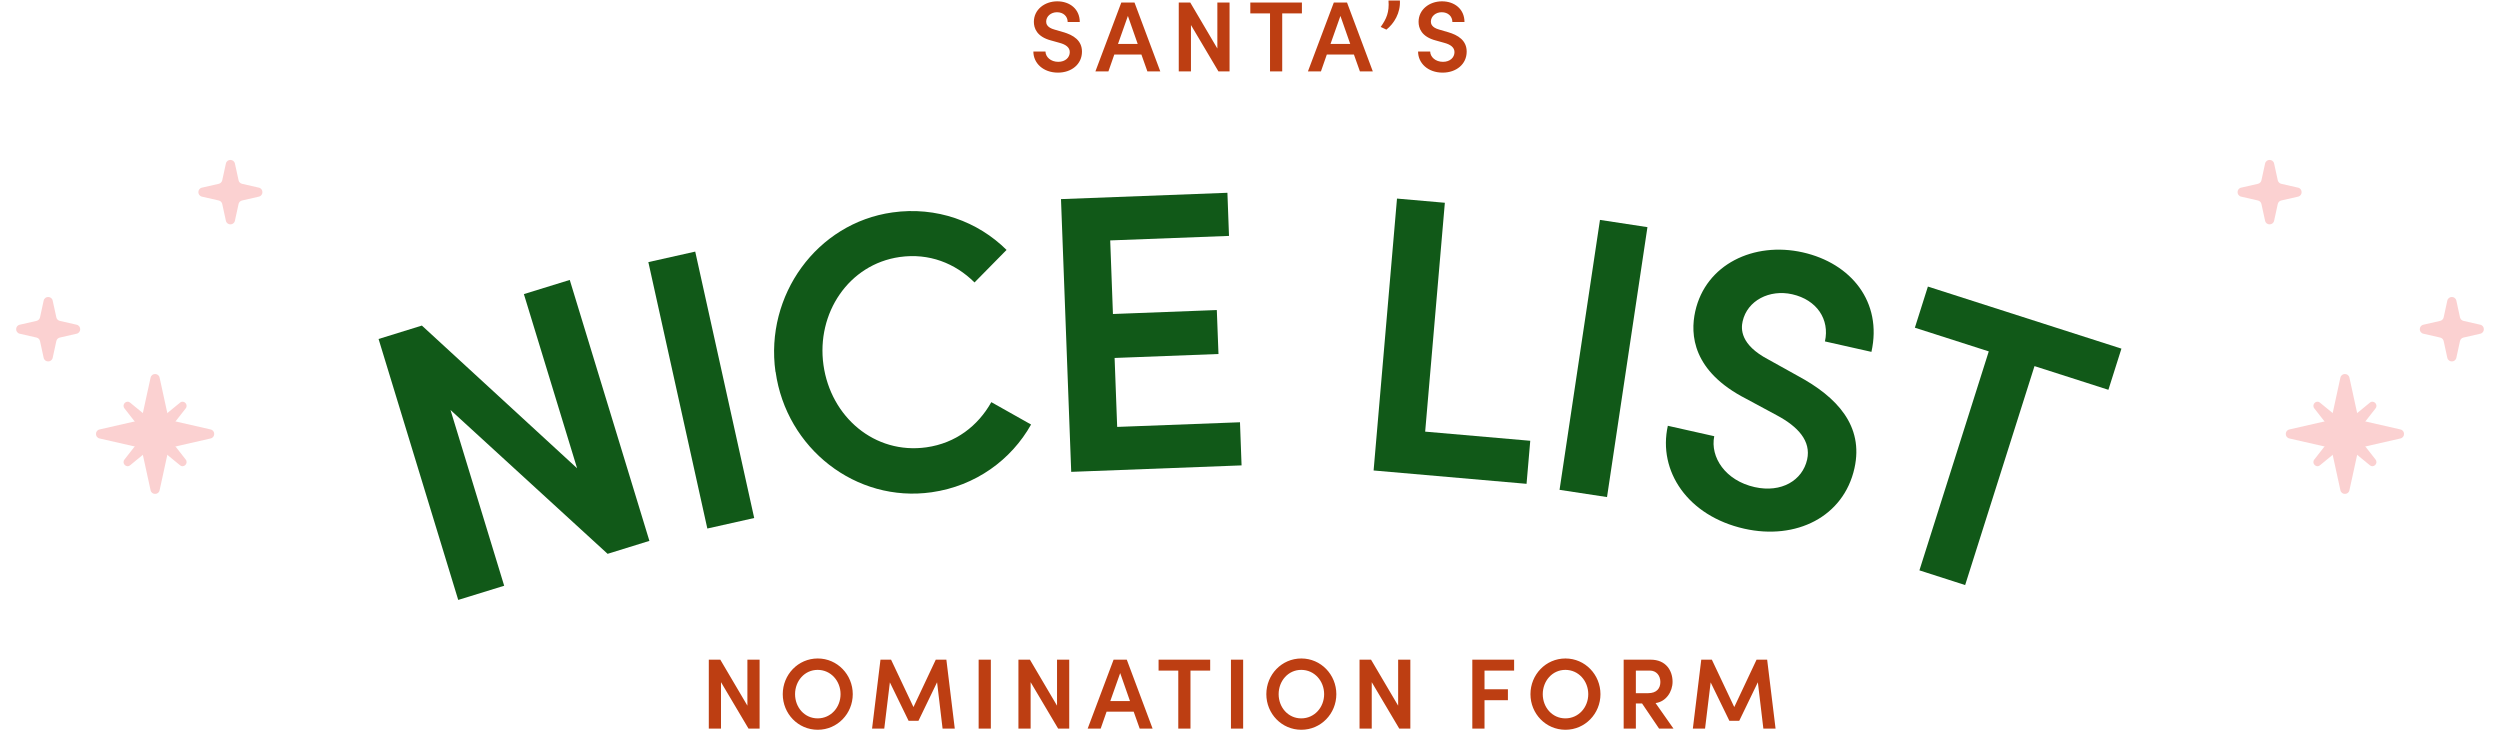
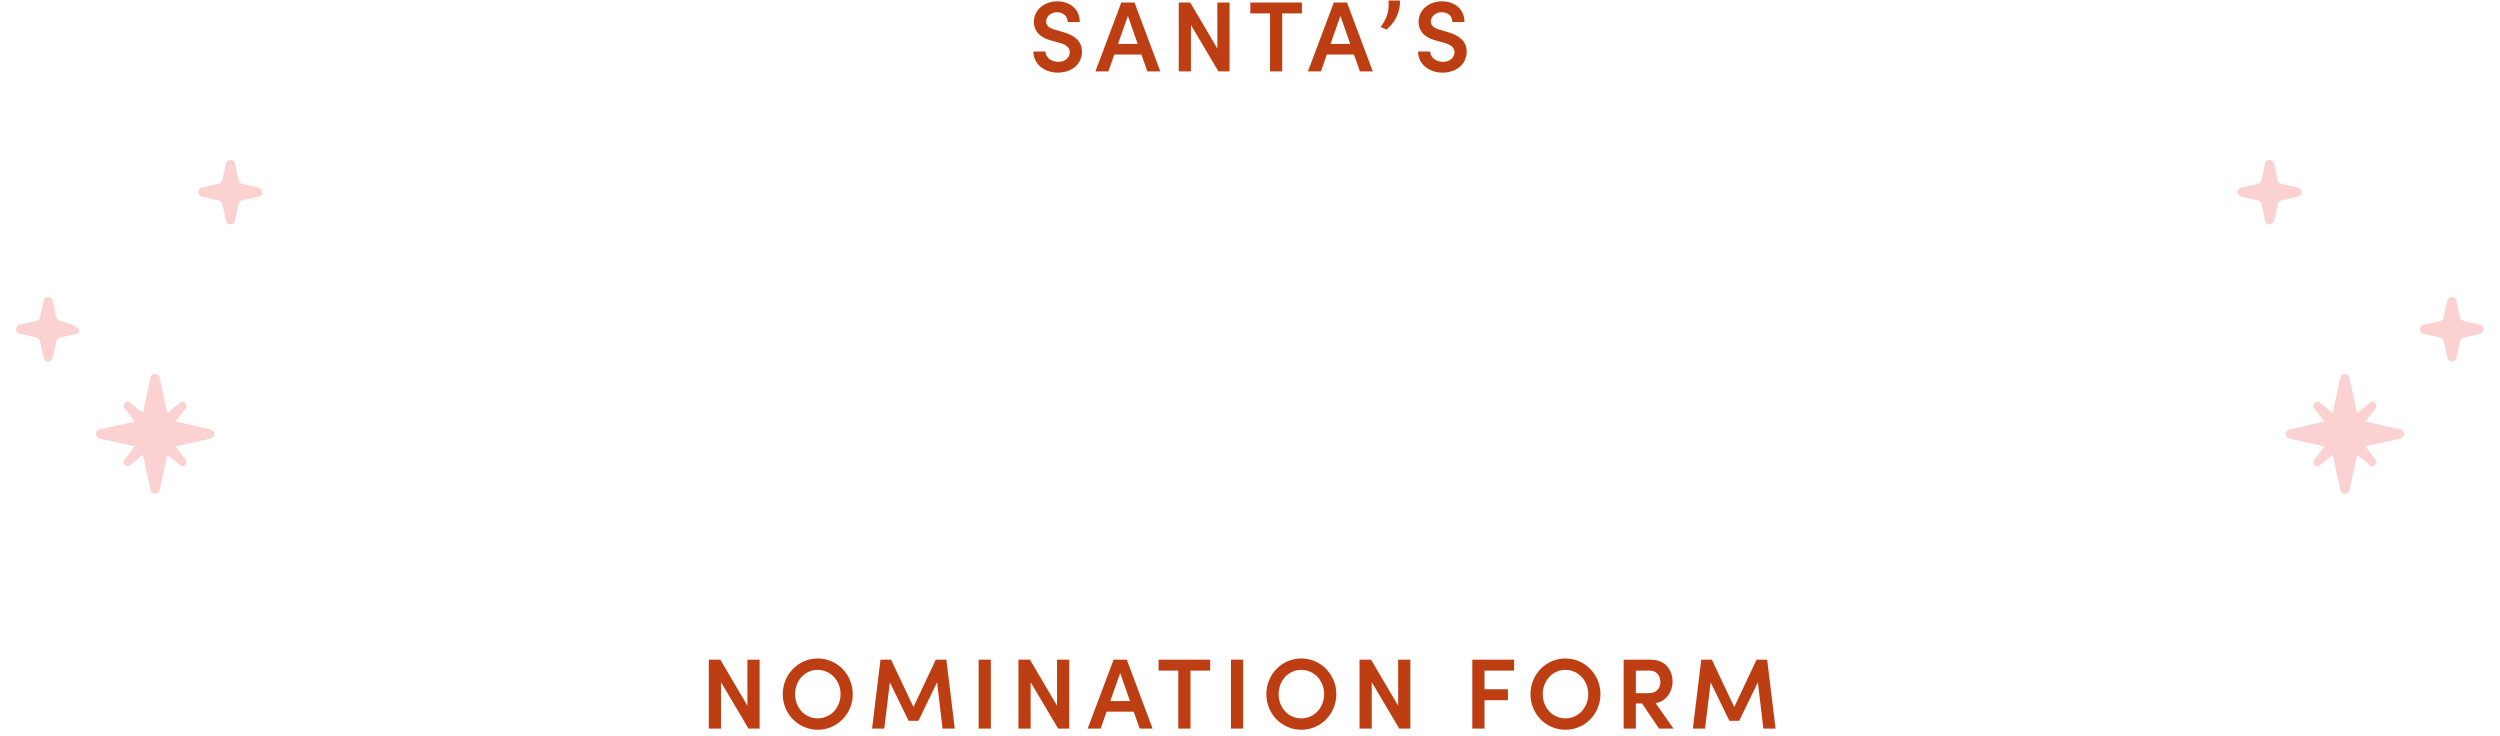
<svg xmlns="http://www.w3.org/2000/svg" width="350" height="103" viewBox="0 0 350 103" fill="none">
  <path d="M327.656 68.637C327.804 69.316 328.772 69.316 328.92 68.637L330.122 63.122C330.176 62.877 330.366 62.685 330.61 62.629L336.063 61.385C336.733 61.231 336.733 60.276 336.063 60.123L330.61 58.878C330.366 58.823 330.176 58.631 330.122 58.386L328.92 52.87C328.772 52.192 327.804 52.192 327.655 52.87L326.453 58.386C326.399 58.631 326.209 58.823 325.965 58.878L320.512 60.123C319.842 60.276 319.842 61.231 320.512 61.385L325.965 62.629C326.209 62.685 326.399 62.877 326.453 63.122L327.656 68.637Z" fill="#FBD1D1" />
  <path d="M324.003 64.332C323.585 64.867 324.269 65.567 324.792 65.139L327.938 62.561C328.143 62.393 328.435 62.393 328.64 62.561L331.786 65.139C332.309 65.567 332.993 64.867 332.575 64.332L330.055 61.113C329.891 60.903 329.891 60.605 330.055 60.395L332.575 57.176C332.993 56.641 332.309 55.941 331.786 56.369L328.64 58.947C328.435 59.114 328.143 59.114 327.938 58.947L324.792 56.369C324.269 55.941 323.585 56.641 324.003 57.176L326.523 60.395C326.687 60.605 326.687 60.903 326.523 61.113L324.003 64.332Z" fill="#FBD1D1" />
  <path d="M342.624 50.092C342.772 50.771 343.74 50.771 343.888 50.092L344.399 47.75C344.452 47.505 344.642 47.313 344.887 47.258L347.237 46.721C347.908 46.568 347.908 45.613 347.237 45.46L344.887 44.923C344.642 44.867 344.452 44.675 344.399 44.43L343.888 42.088C343.74 41.409 342.772 41.409 342.624 42.088L342.113 44.43C342.06 44.675 341.869 44.867 341.625 44.923L339.274 45.46C338.604 45.613 338.604 46.568 339.274 46.721L341.625 47.258C341.869 47.313 342.06 47.505 342.113 47.75L342.624 50.092Z" fill="#FBD1D1" />
  <path d="M317.112 30.903C317.26 31.582 318.228 31.582 318.376 30.903L318.887 28.561C318.94 28.316 319.13 28.124 319.375 28.068L321.726 27.531C322.396 27.378 322.396 26.423 321.726 26.27L319.375 25.733C319.13 25.678 318.94 25.486 318.887 25.241L318.376 22.899C318.228 22.22 317.26 22.22 317.112 22.899L316.601 25.241C316.548 25.486 316.358 25.678 316.113 25.733L313.762 26.27C313.092 26.423 313.092 27.378 313.762 27.531L316.113 28.068C316.358 28.124 316.548 28.316 316.601 28.561L317.112 30.903Z" fill="#FBD1D1" />
  <path d="M22.345 68.637C22.197 69.316 21.229 69.316 21.081 68.637L19.878 63.122C19.824 62.877 19.634 62.685 19.39 62.629L13.937 61.385C13.267 61.231 13.267 60.276 13.937 60.123L19.39 58.878C19.634 58.823 19.824 58.631 19.878 58.386L21.081 52.87C21.229 52.192 22.197 52.192 22.345 52.87L23.547 58.386C23.601 58.631 23.791 58.823 24.035 58.878L29.488 60.123C30.158 60.276 30.158 61.231 29.488 61.385L24.035 62.629C23.791 62.685 23.601 62.877 23.547 63.122L22.345 68.637Z" fill="#FBD1D1" />
  <path d="M25.997 64.332C26.415 64.867 25.731 65.567 25.208 65.139L22.061 62.561C21.857 62.393 21.565 62.393 21.36 62.561L18.214 65.139C17.691 65.567 17.007 64.867 17.425 64.332L19.945 61.113C20.109 60.903 20.109 60.605 19.945 60.395L17.425 57.176C17.007 56.641 17.691 55.941 18.214 56.369L21.36 58.947C21.565 59.114 21.857 59.114 22.061 58.947L25.208 56.369C25.731 55.941 26.415 56.641 25.997 57.176L23.477 60.395C23.313 60.605 23.313 60.903 23.477 61.113L25.997 64.332Z" fill="#FBD1D1" />
-   <path d="M7.376 50.092C7.228 50.771 6.26 50.771 6.112 50.092L5.601 47.75C5.548 47.505 5.358 47.313 5.113 47.258L2.763 46.721C2.092 46.568 2.092 45.613 2.763 45.46L5.113 44.923C5.358 44.867 5.548 44.675 5.601 44.43L6.112 42.088C6.26 41.409 7.228 41.409 7.376 42.088L7.887 44.43C7.94 44.675 8.131 44.867 8.375 44.923L10.726 45.46C11.396 45.613 11.396 46.568 10.726 46.721L8.375 47.258C8.131 47.313 7.94 47.505 7.887 47.75L7.376 50.092Z" fill="#FBD1D1" />
+   <path d="M7.376 50.092C7.228 50.771 6.26 50.771 6.112 50.092L5.601 47.75C5.548 47.505 5.358 47.313 5.113 47.258L2.763 46.721C2.092 46.568 2.092 45.613 2.763 45.46L5.113 44.923C5.358 44.867 5.548 44.675 5.601 44.43L6.112 42.088C6.26 41.409 7.228 41.409 7.376 42.088L7.887 44.43C7.94 44.675 8.131 44.867 8.375 44.923C11.396 45.613 11.396 46.568 10.726 46.721L8.375 47.258C8.131 47.313 7.94 47.505 7.887 47.75L7.376 50.092Z" fill="#FBD1D1" />
  <path d="M32.888 30.903C32.74 31.582 31.772 31.582 31.624 30.903L31.113 28.561C31.06 28.316 30.87 28.124 30.625 28.068L28.274 27.531C27.604 27.378 27.604 26.423 28.274 26.27L30.625 25.733C30.87 25.678 31.06 25.486 31.113 25.241L31.624 22.899C31.772 22.22 32.74 22.22 32.888 22.899L33.399 25.241C33.452 25.486 33.642 25.678 33.887 25.733L36.238 26.27C36.908 26.423 36.908 27.378 36.238 27.531L33.887 28.068C33.642 28.124 33.452 28.316 33.399 28.561L32.888 30.903Z" fill="#FBD1D1" />
  <path d="M104.636 98.794V92.354H106.344V102H104.79L100.94 95.504V102H99.232V92.354H100.842L104.636 98.794ZM114.486 102.168C111.728 102.168 109.586 99.914 109.586 97.184C109.586 94.454 111.728 92.186 114.486 92.186C117.23 92.186 119.386 94.454 119.386 97.184C119.386 99.914 117.23 102.168 114.486 102.168ZM114.472 100.572C116.32 100.572 117.678 99.032 117.678 97.184C117.678 95.336 116.32 93.782 114.472 93.782C112.638 93.782 111.308 95.336 111.308 97.184C111.308 99.032 112.638 100.572 114.472 100.572ZM132.492 92.354L133.668 102H131.96L131.19 95.518L128.586 100.908H127.2L124.582 95.532L123.798 102H122.09L123.266 92.354H124.75L127.886 98.99L131.008 92.354H132.492ZM138.718 102H137.01V92.354H138.718V102ZM147.984 98.794V92.354H149.692V102H148.138L144.288 95.504V102H142.58V92.354H144.19L147.984 98.794ZM161.362 102H159.556L158.716 99.634H154.922L154.096 102H152.276L155.902 92.354H157.75L161.362 102ZM156.826 94.23L155.44 98.15H158.198L156.826 94.23ZM162.201 92.354H169.425V93.88H166.667V102H164.959V93.88H162.201V92.354ZM174.041 102H172.333V92.354H174.041V102ZM182.187 102.168C179.429 102.168 177.287 99.914 177.287 97.184C177.287 94.454 179.429 92.186 182.187 92.186C184.931 92.186 187.087 94.454 187.087 97.184C187.087 99.914 184.931 102.168 182.187 102.168ZM182.173 100.572C184.021 100.572 185.379 99.032 185.379 97.184C185.379 95.336 184.021 93.782 182.173 93.782C180.339 93.782 179.009 95.336 179.009 97.184C179.009 99.032 180.339 100.572 182.173 100.572ZM195.74 98.794V92.354H197.448V102H195.894L192.044 95.504V102H190.336V92.354H191.946L195.74 98.794ZM211.976 92.354V93.88H207.832V96.498H211.108V98.024H207.832V102H206.124V92.354H211.976ZM219.164 102.168C216.406 102.168 214.264 99.914 214.264 97.184C214.264 94.454 216.406 92.186 219.164 92.186C221.908 92.186 224.064 94.454 224.064 97.184C224.064 99.914 221.908 102.168 219.164 102.168ZM219.15 100.572C220.998 100.572 222.356 99.032 222.356 97.184C222.356 95.336 220.998 93.782 219.15 93.782C217.316 93.782 215.986 95.336 215.986 97.184C215.986 99.032 217.316 100.572 219.15 100.572ZM234.285 102H232.269L229.889 98.486H229.021V102H227.313V92.354H231.093C233.249 92.354 234.159 93.908 234.159 95.448C234.159 96.834 233.249 98.234 231.779 98.43L234.285 102ZM230.967 93.88H229.021V97.044H230.743C231.947 97.044 232.451 96.358 232.451 95.476C232.451 94.594 231.905 93.88 230.967 93.88ZM247.402 92.354L248.578 102H246.87L246.1 95.518L243.496 100.908H242.11L239.492 95.532L238.708 102H237L238.176 92.354H239.66L242.796 98.99L245.918 92.354H247.402Z" fill="#BD3E12" />
  <g clip-path="url(#clip0_3_27704)">
    <path d="M73.341 41.175L79.765 39.191L90.916 75.723L85.065 77.536L63.07 57.399L70.585 82.005L64.151 83.989L53 47.458L59.063 45.58L80.793 65.558L73.341 41.165V41.175Z" fill="#115918" />
    <path d="M99.027 73.994L90.769 36.695L97.331 35.223L105.588 72.522L99.027 73.994Z" fill="#115918" />
    <path d="M108.566 52.054C107.071 41.346 114.343 31.234 124.932 29.741C131.101 28.866 136.91 31.01 140.917 34.989L136.433 39.543C133.719 36.844 130.062 35.404 125.971 35.98C118.816 36.994 114.268 43.852 115.286 51.105C116.304 58.358 122.441 63.648 129.702 62.624C133.794 62.048 136.91 59.638 138.786 56.3L144.351 59.435C141.585 64.363 136.592 68.043 130.423 68.918C119.833 70.421 110.082 62.785 108.587 52.065L108.566 52.054Z" fill="#115918" />
    <path d="M156.415 59.767L173.597 59.117L173.82 65.154L149.97 66.06L148.539 27.875L171.838 26.99L172.06 33.027L155.429 33.657L155.811 43.96L170.354 43.406L170.587 49.56L156.044 50.114L156.404 59.757L156.415 59.767Z" fill="#115918" />
    <path d="M199.523 60.429L214.236 61.709L213.717 67.735L192.305 65.868L195.58 27.801L202.279 28.387L199.523 60.439V60.429Z" fill="#115918" />
    <path d="M218.336 68.577L223.996 30.787L230.642 31.8L224.982 69.591L218.336 68.577Z" fill="#115918" />
    <path d="M233.486 59.607L239.994 61.068C239.4 64.001 241.552 67.276 245.644 68.193C249.407 69.036 252.343 67.254 253 64.332C253.573 61.729 251.707 59.724 248.781 58.156L244.446 55.82C236.941 51.97 236.613 46.84 237.333 43.597C238.796 36.995 245.548 33.795 252.385 35.331C259.159 36.856 263.558 42.274 262 49.261L255.491 47.799C256.18 44.717 254.357 41.976 250.912 41.197C247.743 40.482 244.626 42.061 243.969 44.983C243.736 46.008 243.587 48.247 247.584 50.338L251.707 52.631C257.155 55.564 260.95 59.596 259.625 65.548C258.109 72.364 251.453 75.649 244.192 74.017C236.284 72.236 232.087 65.953 233.496 59.617L233.486 59.607Z" fill="#115918" />
    <path d="M296.999 48.812L295.175 54.572L284.83 51.255L275.12 81.909L268.718 79.851L278.428 49.196L268.082 45.879L269.905 40.119L297.009 48.812H296.999Z" fill="#115918" />
  </g>
  <path d="M148.116 10.168C146.058 10.168 144.672 8.852 144.672 7.214H146.366C146.38 7.97 147.094 8.656 148.158 8.656C149.138 8.656 149.768 8.054 149.768 7.298C149.768 6.626 149.194 6.234 148.382 6.01L147.178 5.674C145.106 5.142 144.742 3.896 144.742 3.056C144.742 1.348 146.24 0.186 148.018 0.186C149.782 0.186 151.168 1.278 151.168 3.084H149.474C149.474 2.286 148.872 1.712 147.976 1.712C147.15 1.712 146.464 2.272 146.464 3.028C146.464 3.294 146.548 3.854 147.654 4.148L148.802 4.484C150.314 4.904 151.476 5.688 151.476 7.228C151.476 8.992 150.006 10.168 148.116 10.168ZM162.442 10H160.636L159.796 7.634H156.002L155.176 10H153.356L156.982 0.354H158.83L162.442 10ZM157.906 2.23L156.52 6.15H159.278L157.906 2.23ZM170.43 6.794V0.354H172.138V10H170.584L166.734 3.504V10H165.026V0.354H166.636L170.43 6.794ZM175.044 0.354H182.268V1.88H179.51V10H177.802V1.88H175.044V0.354ZM192.195 10H190.389L189.549 7.634H185.755L184.929 10H183.109L186.735 0.354H188.583L192.195 10ZM187.659 2.23L186.273 6.15H189.031L187.659 2.23ZM194.096 4.148L193.298 3.77C194.11 2.636 194.516 1.698 194.39 0.074H195.986C196.084 1.796 195.174 3.294 194.096 4.148ZM201.975 10.168C199.917 10.168 198.531 8.852 198.531 7.214H200.225C200.239 7.97 200.953 8.656 202.017 8.656C202.997 8.656 203.627 8.054 203.627 7.298C203.627 6.626 203.053 6.234 202.241 6.01L201.037 5.674C198.965 5.142 198.601 3.896 198.601 3.056C198.601 1.348 200.099 0.186 201.877 0.186C203.641 0.186 205.027 1.278 205.027 3.084H203.333C203.333 2.286 202.731 1.712 201.835 1.712C201.009 1.712 200.323 2.272 200.323 3.028C200.323 3.294 200.407 3.854 201.513 4.148L202.661 4.484C204.173 4.904 205.335 5.688 205.335 7.228C205.335 8.992 203.865 10.168 201.975 10.168Z" fill="#BD3E12" />
  <defs>
    <clipPath id="clip0_3_27704">
-       <rect width="244" height="57" fill="white" transform="translate(53 27)" />
-     </clipPath>
+       </clipPath>
  </defs>
</svg>